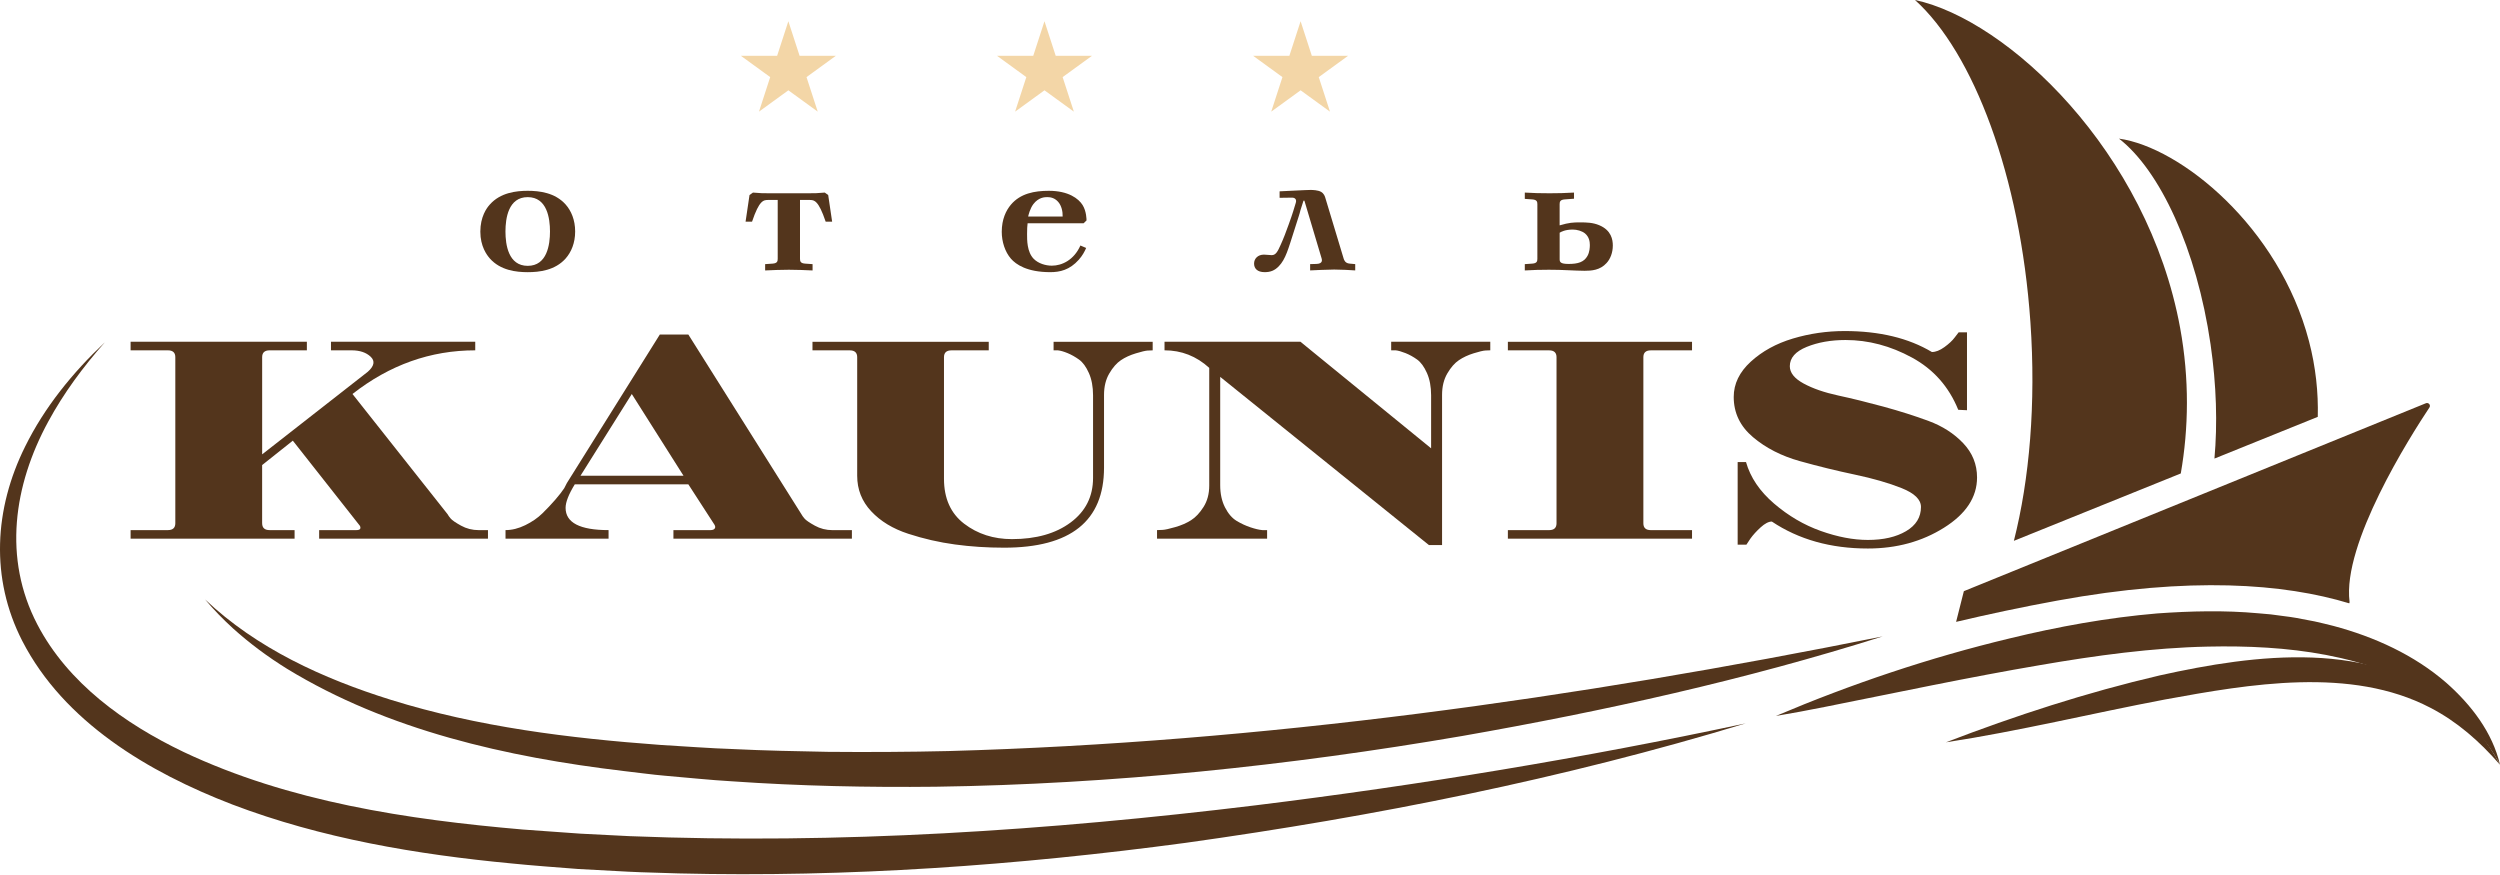
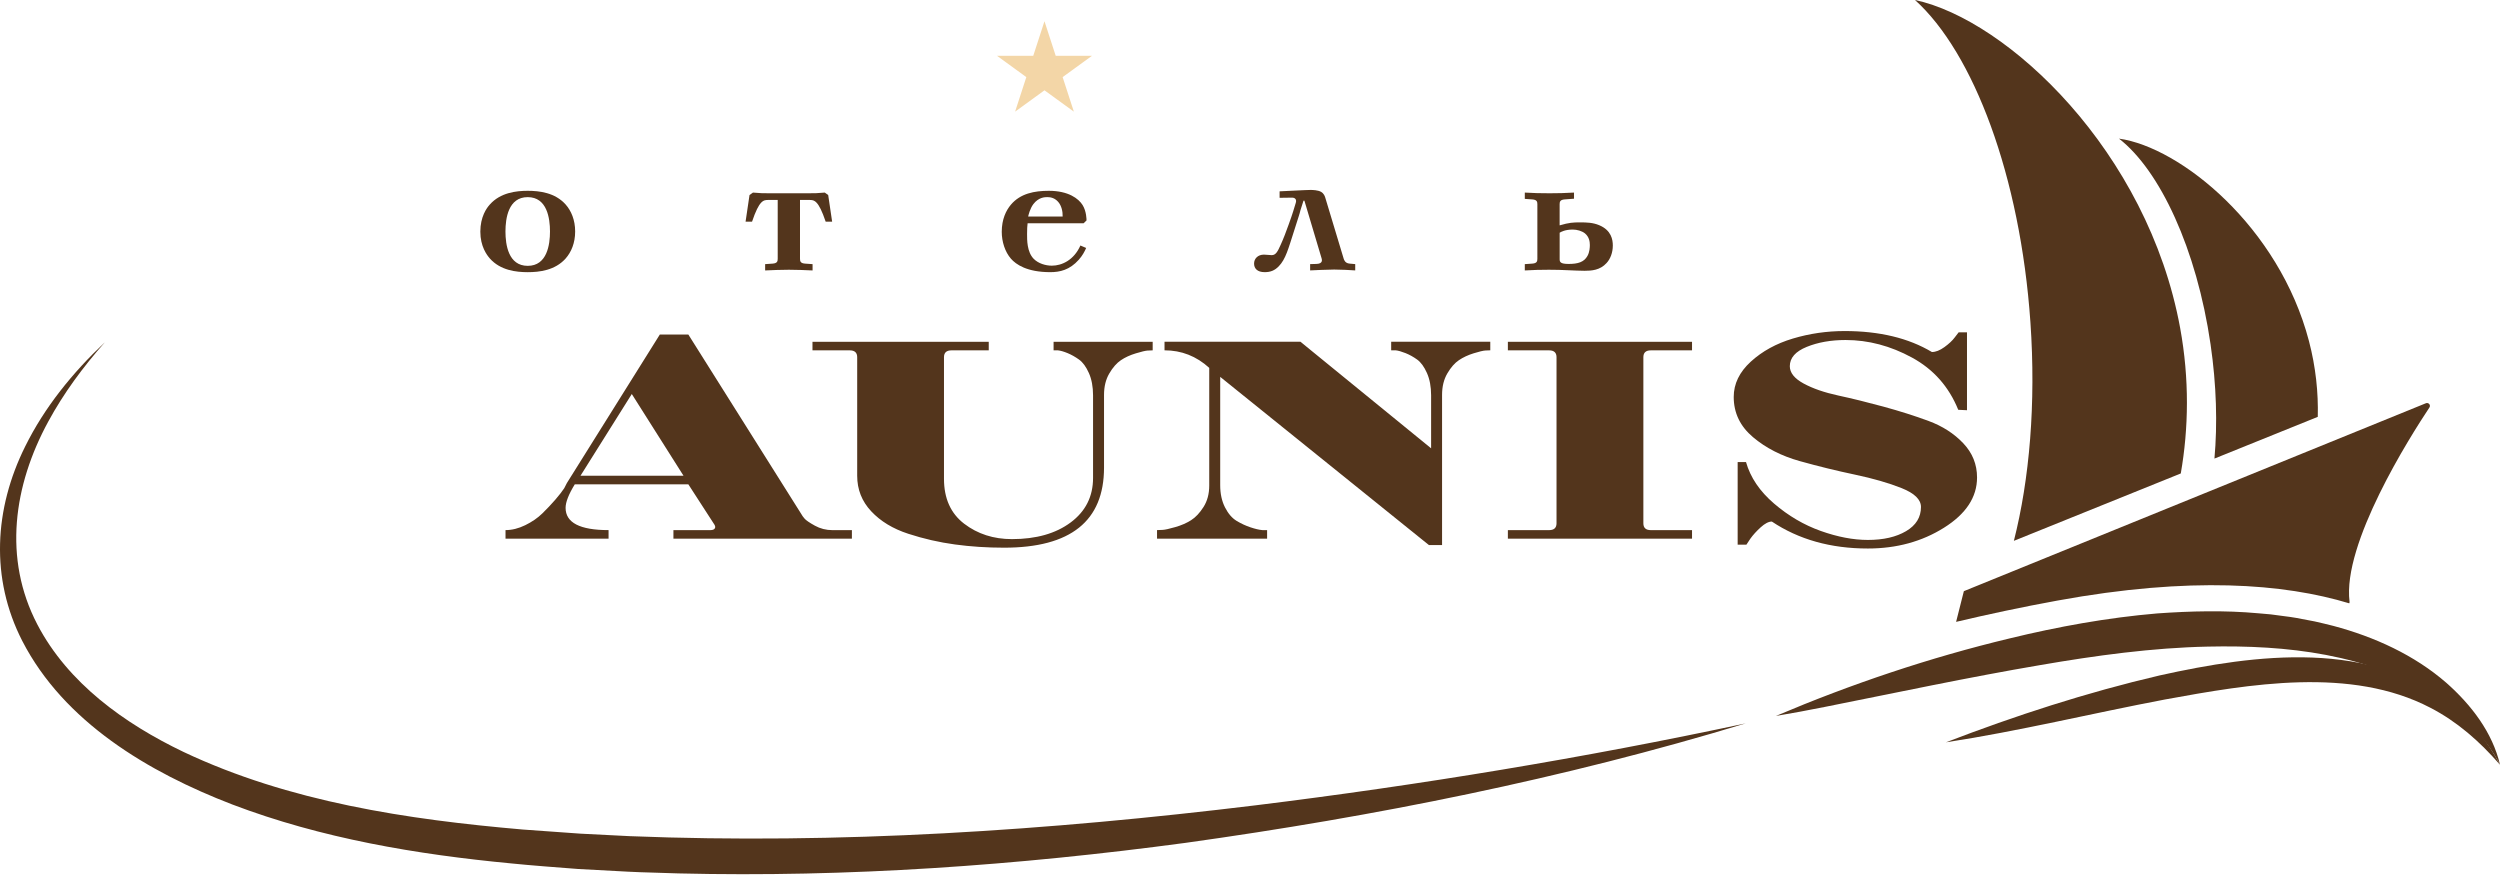
<svg xmlns="http://www.w3.org/2000/svg" width="2001" height="700" viewBox="0 0 2001 700" fill="none">
-   <path d="M631 17L639.981 44.639H669.042L645.531 61.721L654.511 89.361L631 72.279L607.489 89.361L616.469 61.721L592.958 44.639H622.019L631 17Z" fill="#F3D6A7" />
  <path d="M836 17L844.981 44.639H874.042L850.531 61.721L859.511 89.361L836 72.279L812.489 89.361L821.469 61.721L797.958 44.639H827.019L836 17Z" fill="#F3D6A7" />
-   <path d="M1041 17L1049.98 44.639H1079.04L1055.53 61.721L1064.51 89.361L1041 72.279L1017.49 89.361L1026.47 61.721L1002.96 44.639H1032.02L1041 17Z" fill="#F3D6A7" />
-   <path d="M209.829 418.813C209.829 422.47 211.81 424.298 215.788 424.298H235.787V431.142H104.535V424.298H134.364C138.343 424.298 140.323 422.47 140.323 418.813V285.889C140.323 282.232 138.325 280.403 134.364 280.403H104.535V273.542H245.617V280.403H215.788C211.81 280.403 209.829 282.232 209.829 285.889V363.661L294.411 297.539C299.549 292.977 300.316 288.971 296.694 285.541C293.073 282.11 287.97 280.403 281.423 280.403H264.92V273.542H380.384V280.403C344.578 280.403 311.823 292.054 282.119 315.354L358.279 411.621C358.743 412.544 359.564 413.676 360.741 415.051C361.901 416.427 364.648 418.308 368.984 420.711C373.319 423.114 378.046 424.316 383.202 424.316H390.57V431.16H255.447V424.316H284.92C286.793 424.316 287.899 423.967 288.256 423.288C288.612 422.609 288.541 421.808 288.077 420.885L234.378 352.708L209.811 372.229V418.813H209.829Z" fill="#53351C" />
  <path d="M460.067 387.638C455.161 395.631 452.699 401.918 452.699 406.48C452.699 418.357 464.152 424.295 487.095 424.295V431.139H404.619V424.295C409.757 424.295 415.02 422.989 420.407 420.359C425.795 417.73 430.345 414.595 434.091 410.938C437.838 407.281 441.281 403.624 444.438 399.985C447.596 396.328 449.987 393.245 451.628 390.738L453.733 386.628L528.128 267.758H550.946L641.486 411.635C641.95 412.558 642.77 413.69 643.948 415.066C645.107 416.441 647.855 418.322 652.19 420.725C656.507 423.128 661.253 424.33 666.409 424.33H681.859V431.174H539.01V424.33H568.144C570.017 424.33 571.248 423.982 571.837 423.303C572.426 422.623 572.586 421.927 572.372 421.248L572.015 420.22L550.963 387.673H460.067V387.638ZM547.092 380.794L505.685 315.368L464.616 380.794H547.092Z" fill="#53351C" />
  <path d="M755.565 285.907V383.201C755.565 398.961 760.953 410.942 771.711 419.179C782.468 427.398 795.224 431.508 809.96 431.508C829.371 431.508 845.052 427.05 856.988 418.151C868.923 409.252 874.882 397.376 874.882 382.521V316.399C874.882 309.555 873.776 303.617 871.546 298.584C869.315 293.569 866.693 289.964 863.642 287.787C860.592 285.611 857.559 283.904 854.526 282.65C851.475 281.396 848.906 280.647 846.801 280.421H843.286V273.56H922.605V280.421C921.427 280.421 920.036 280.473 918.394 280.595C916.753 280.717 913.649 281.449 909.1 282.824C904.532 284.2 900.554 286.028 897.164 288.31C893.775 290.591 890.67 294.126 887.869 298.933C885.068 303.721 883.659 309.433 883.659 316.068V374.302C883.659 417.019 856.988 438.369 803.645 438.369C790.068 438.369 776.973 437.516 764.342 435.792C751.711 434.085 739.241 431.229 726.967 427.224C714.693 423.236 704.791 417.228 697.316 409.235C689.823 401.242 686.094 391.768 686.094 380.797V285.907C686.094 282.25 684.096 280.421 680.136 280.421H650.307V273.56H791.389V280.421H761.542C757.563 280.421 755.565 282.25 755.565 285.907Z" fill="#53351C" />
  <path d="M967.89 294.451C957.596 285.082 945.661 280.397 932.085 280.397V273.536H1040.88L1145.46 358.831V316.358C1145.46 309.514 1144.35 303.576 1142.12 298.543C1139.89 293.528 1137.27 289.923 1134.22 287.746C1131.17 285.569 1128.08 283.863 1124.92 282.609C1121.76 281.355 1119.12 280.606 1117.02 280.38H1113.5V273.519H1192.82V280.38C1191.88 280.38 1190.54 280.432 1188.79 280.554C1187.04 280.676 1183.94 281.407 1179.5 282.783C1175.05 284.159 1171.13 285.987 1167.74 288.269C1164.35 290.55 1161.24 294.085 1158.44 298.891C1155.64 303.68 1154.23 309.392 1154.23 316.027V436.273H1143.71L976.65 301.643V388.314C976.65 395.158 977.935 401.113 980.504 406.129C983.073 411.162 986.177 414.749 989.798 416.926C993.42 419.102 997.113 420.809 1000.86 422.063C1004.61 423.317 1007.76 424.066 1010.33 424.292H1014.19V431.136H926.09V424.292C927.25 424.292 928.784 424.24 930.657 424.118C932.531 424.013 935.867 423.265 940.666 421.889C945.465 420.513 949.675 418.702 953.297 416.403C956.919 414.122 960.255 410.587 963.306 405.781C966.338 400.992 967.873 395.28 967.873 388.645V294.451H967.89Z" fill="#53351C" />
  <path d="M1245.84 285.907C1245.84 282.25 1243.85 280.421 1239.89 280.421H1206.9V273.56H1354.3V280.421H1321.31C1317.33 280.421 1315.35 282.25 1315.35 285.907V418.83C1315.35 422.487 1317.33 424.316 1321.31 424.316H1354.3V431.16H1206.9V424.316H1239.89C1243.86 424.316 1245.84 422.487 1245.84 418.83V285.907Z" fill="#53351C" />
  <path d="M1432.57 293.095C1432.57 298.354 1436.26 302.969 1443.63 306.975C1451 310.98 1460.24 314.167 1471.35 316.57C1482.47 318.973 1494.51 321.934 1507.5 325.469C1520.49 329.021 1532.53 332.835 1543.64 336.945C1554.76 341.054 1564 346.993 1571.37 354.76C1578.74 362.526 1582.43 371.669 1582.43 382.17C1582.43 397.93 1573.6 411.339 1555.94 422.414C1538.27 433.49 1517.97 439.028 1495.05 439.028C1465.32 439.028 1439.71 431.835 1418.19 417.451C1415.62 417.451 1412.62 419.001 1409.23 422.083C1405.84 425.166 1403.1 428.196 1400.99 431.156L1397.83 435.945H1390.82V369.823H1397.5C1401.01 382.152 1408.49 393.228 1419.96 403.05C1431.41 412.871 1443.88 420.185 1457.33 424.974C1470.78 429.763 1483.36 432.166 1495.06 432.166C1507.46 432.166 1517.65 429.833 1525.61 425.148C1533.56 420.464 1537.54 414.021 1537.54 405.784C1537.54 399.845 1532.39 394.83 1522.09 390.703C1511.8 386.593 1499.33 382.988 1484.72 379.906C1470.09 376.824 1455.41 373.219 1440.67 369.109C1425.93 364.999 1413.41 358.608 1403.12 349.918C1392.82 341.246 1387.67 330.501 1387.67 317.719C1387.67 307.218 1392.23 297.797 1401.35 289.456C1410.48 281.114 1421.71 274.95 1435.05 270.962C1448.38 266.974 1462.18 264.971 1476.46 264.971C1504.31 264.971 1527.57 270.579 1546.3 281.759C1549.34 281.759 1552.67 280.453 1556.31 277.823C1559.93 275.193 1562.68 272.633 1564.55 270.108L1567.71 265.999H1574.38V328.342L1567.37 327.994C1559.88 309.5 1547.55 295.568 1530.35 286.199C1513.15 276.83 1495.44 272.146 1477.19 272.146C1465.49 272.146 1455.14 273.974 1446.13 277.631C1437.07 281.323 1432.57 286.46 1432.57 293.095Z" fill="#53351C" />
  <path d="M452.737 163.675C457.197 168.725 460.354 176.022 460.354 185.286C460.354 194.551 457.197 201.847 452.737 206.897C444.262 216.441 431.596 217.851 422.408 217.851C413.202 217.851 400.553 216.441 392.079 206.897C389.635 204.094 384.461 197.215 384.461 185.426C384.461 173.497 389.492 166.479 392.079 163.675C400.553 154.132 413.22 152.721 422.408 152.721C431.596 152.721 444.245 154.132 452.737 163.675ZM404.568 185.286C404.568 195.805 406.869 212.784 422.39 212.784C437.911 212.784 440.213 195.805 440.213 185.286C440.213 174.768 437.911 157.789 422.39 157.789C406.869 157.772 404.568 174.768 404.568 185.286Z" fill="#53351C" />
  <path d="M602.677 154.137C608.422 154.694 611.009 154.694 616.183 154.694H631.418H646.654C651.828 154.694 654.415 154.694 660.159 154.137L662.889 156.105L666.046 177.437H660.873C654.985 160.04 651.667 160.04 647.653 160.04H640.321V207.059C640.321 209.027 640.606 210.716 644.353 210.995L650.383 211.413V216.463C644.049 216.184 637.734 215.905 631.4 215.905C625.067 215.905 618.752 216.184 612.418 216.463V211.413L618.448 210.995C622.195 210.716 622.48 209.027 622.48 207.059V160.04H615.148C611.116 160.04 607.815 160.04 601.928 177.437H596.754L599.912 156.105L602.677 154.137Z" fill="#53351C" />
  <path d="M863.477 207.873C856.145 216.145 848.241 217.834 840.623 217.834C821.927 217.834 813.167 211.652 809.135 207.037C804.39 201.569 801.803 193.419 801.803 185.565C801.803 175.465 805.246 168.447 809.135 163.814C816.753 154.829 827.975 152.721 839.464 152.721C855.27 152.721 863.334 159.043 866.492 164.093C869.65 169.143 869.65 175.743 869.65 176.44L867.348 178.686H822.498C822.212 181.072 822.069 183.179 822.069 187.254C822.069 192.026 821.927 201.569 827.386 207.176C831.132 210.972 837.02 212.644 841.908 212.644C849.954 212.644 859.588 208.151 864.761 196.501L869.364 198.469C868.08 201.429 866.349 204.651 863.477 207.873ZM850.543 173.357C850.685 169.422 849.686 164.65 846.957 161.568C844.227 158.486 841.069 157.772 838.322 157.772C836.163 157.772 831.275 157.911 827.1 163.379C824.371 167.019 823.211 172.086 822.926 173.34H850.543V173.357Z" fill="#53351C" />
  <path d="M1029.95 152.862C1044.62 152.166 1046.78 152.026 1048.94 152.026C1050.67 152.026 1054.97 152.166 1057.41 153.576C1059.71 154.969 1060.43 156.937 1061 159.044L1075.52 207.178C1075.8 208.014 1076.66 210.695 1080.12 210.974L1084.72 211.392V216.442C1081 216.163 1072.93 215.745 1067.9 215.745C1063.15 215.745 1050.93 216.303 1048.63 216.442V211.392L1053.66 211.253C1058.98 211.113 1058.12 207.892 1057.84 206.899L1044.03 160.594H1043.32C1042.46 163.119 1042.01 164.53 1040.87 168.309C1040.44 169.998 1040.02 171.67 1039.43 173.359L1035.54 185.566C1031.36 198.47 1029.06 207.596 1023.46 213.203C1020.16 216.564 1016.84 217.835 1012.24 217.835C1006.35 217.835 1003.76 214.892 1003.76 210.957C1003.76 207.021 1006.78 203.799 1011.67 203.799C1013.83 203.799 1015.84 204.217 1017.86 204.217C1021.16 204.217 1022.6 201.413 1025.05 195.945C1027.35 190.895 1029.37 185.566 1031.52 179.524C1034.97 169.981 1035.56 167.455 1037.13 162.405C1037.98 159.741 1036.7 158.191 1034.11 158.191L1024.19 158.33V153.141L1029.95 152.862Z" fill="#53351C" />
  <path d="M1248.35 180.38C1255.97 178.134 1259.27 177.994 1264.6 177.994C1270.06 177.994 1274.95 178.134 1279.98 180.241C1289.76 184.316 1290.9 191.891 1290.9 196.523C1290.9 202.27 1288.88 207.32 1285.87 210.559C1280.69 216.306 1273.79 216.741 1268.33 216.741C1264.16 216.741 1260 216.463 1255.82 216.323C1250.51 216.045 1245.05 215.905 1239.71 215.905C1233.68 215.905 1226.78 216.045 1220.45 216.463V211.413L1226.48 210.995C1230.22 210.716 1230.51 209.027 1230.51 207.059V163.541C1230.51 161.573 1230.22 159.883 1226.48 159.605L1220.45 159.187V154.137C1226.76 154.555 1233.38 154.694 1240.29 154.694C1246.62 154.694 1253.08 154.555 1259.84 154.137V159.048L1252.36 159.605C1248.63 159.883 1248.33 161.573 1248.33 163.541V180.38H1248.35ZM1248.35 207.459C1248.35 209.706 1248.92 211.256 1255.54 211.256C1262.87 211.256 1267.9 209.845 1270.63 204.795C1272.36 201.713 1272.51 197.916 1272.51 196.088C1272.51 193.284 1271.93 189.627 1268.62 186.823C1266.17 184.856 1262.3 183.741 1258.84 183.741C1252.67 183.741 1249.49 185.57 1248.35 186.266V207.459Z" fill="#53351C" />
  <path d="M1557.52 594.152C1613.26 572.75 1670.18 554.239 1728.47 540.638C1805.59 523.502 1898.93 511.295 1963.91 565.453C1979.32 578.462 1991.79 594.535 2000.96 612.089C1984.8 593.508 1966.82 577.626 1945.19 566.446C1881.63 533.324 1800.54 547.517 1732.7 559.898C1674.52 570.939 1616.13 585.184 1557.52 594.152Z" fill="#53351C" />
  <path d="M1745 262.556C1719.13 121.134 1606.74 15.812 1532.75 0C1579.6 42.195 1617.03 140.917 1625.15 257.959C1629.66 322.984 1624.42 383.621 1611.91 432.886L1745.5 378.954C1751.8 342.819 1752.47 303.445 1745 262.556Z" fill="#53351C" />
  <path d="M1848.1 273.007C1824.16 181.547 1745.29 117.828 1696.03 110.949C1728.82 136.392 1758.24 199.327 1769.34 275.654C1774.08 308.271 1774.92 339.425 1772.44 367.045L1855.15 333.644C1855.65 314.209 1853.54 293.782 1848.1 273.007Z" fill="#53351C" />
  <path d="M1944.53 326.124C1945.78 324.225 1943.79 321.892 1941.66 322.763L1571.87 473.17L1565.66 497.742C1591.15 491.716 1618.11 485.935 1646.71 480.711C1753.23 461.224 1828.05 467.058 1880.34 482.905C1880.54 482.522 1880.63 482.086 1880.58 481.616C1874.72 435.155 1928.8 349.79 1944.53 326.124Z" fill="#53351C" />
  <path d="M2001 612.099C1989.35 589.425 1970.39 571.471 1949.21 557.592C1895.94 523.338 1829.84 516.18 1767.33 517.539C1722.64 518.462 1677.25 524.713 1633.27 532.289C1575.36 542.128 1517.94 554.405 1460.28 565.881C1447.38 568.423 1434.46 570.914 1421.42 573.056C1481.9 547.422 1544.5 526.333 1608.64 510.956C1647.15 501.57 1687.01 494.343 1726.63 490.982C1753.34 489.084 1780.65 488.405 1807.4 490.86L1817.51 491.748C1823.35 492.654 1831.91 493.489 1837.67 494.534C1840.74 495.144 1849.66 496.798 1852.69 497.39C1857.67 498.453 1862.63 499.759 1867.59 500.96C1900.49 509.72 1932.4 524.243 1958.02 546.499C1977.95 564.105 1995.01 586.256 2001 612.099Z" fill="#53351C" />
  <path d="M1397.27 578.989C1251.14 623.431 1100.4 653.471 948.973 674.612C814.724 692.653 678.531 702.387 542.979 699.079C530.473 698.539 515.273 698.382 502.874 697.703C493.847 697.233 471.475 695.996 462.787 695.544C447.408 694.359 424.769 692.688 409.426 691.103C333.551 683.911 257.283 671.059 185.975 643.927C118.788 618.067 51.226 577.927 17.811 512.972C-7.879 462.836 -4.614 407.162 20.131 357.374C35.669 325.907 58.22 298.148 83.892 274.012C66.551 293.621 51.012 314.57 38.631 337.418C10.871 388.442 2.308 447.023 29.907 499.859C54.313 546.651 99.485 579.146 146.904 601.854C231.397 641.786 325.933 655.961 418.667 663.971C430.603 664.79 452.796 666.427 464.66 667.263C473.152 667.716 495.417 668.813 504.159 669.265C671.448 675.918 839.13 664.79 1005.17 644.554C1136.71 628.324 1267.73 606.713 1397.27 578.989Z" fill="#53351C" />
-   <path d="M1506.93 509.367C1396.93 544.196 1283.89 569.151 1170.12 589.125C1031.31 612.948 890.208 627.663 749.001 629.7C695.034 630.31 639.746 629.126 585.868 625.364C569.116 624.424 548.421 622.264 531.633 620.836C524.14 620.262 506.799 617.981 499.182 617.127C405.626 605.982 310.448 584.58 229.738 535.297C214.359 525.754 199.82 514.975 186.457 502.924C178.607 495.732 170.918 487.93 164.139 479.78C205.368 518.91 258.639 543.238 312.821 560.13C382.541 581.863 455.722 590.884 528.476 596.23C547.047 597.31 568.866 598.999 587.438 599.574C611.237 600.758 638.765 601.35 662.582 601.768C694.409 602.064 727.503 601.89 759.277 601.141C1010.59 594.158 1260.72 558.911 1506.93 509.367Z" fill="#53351C" />
</svg>